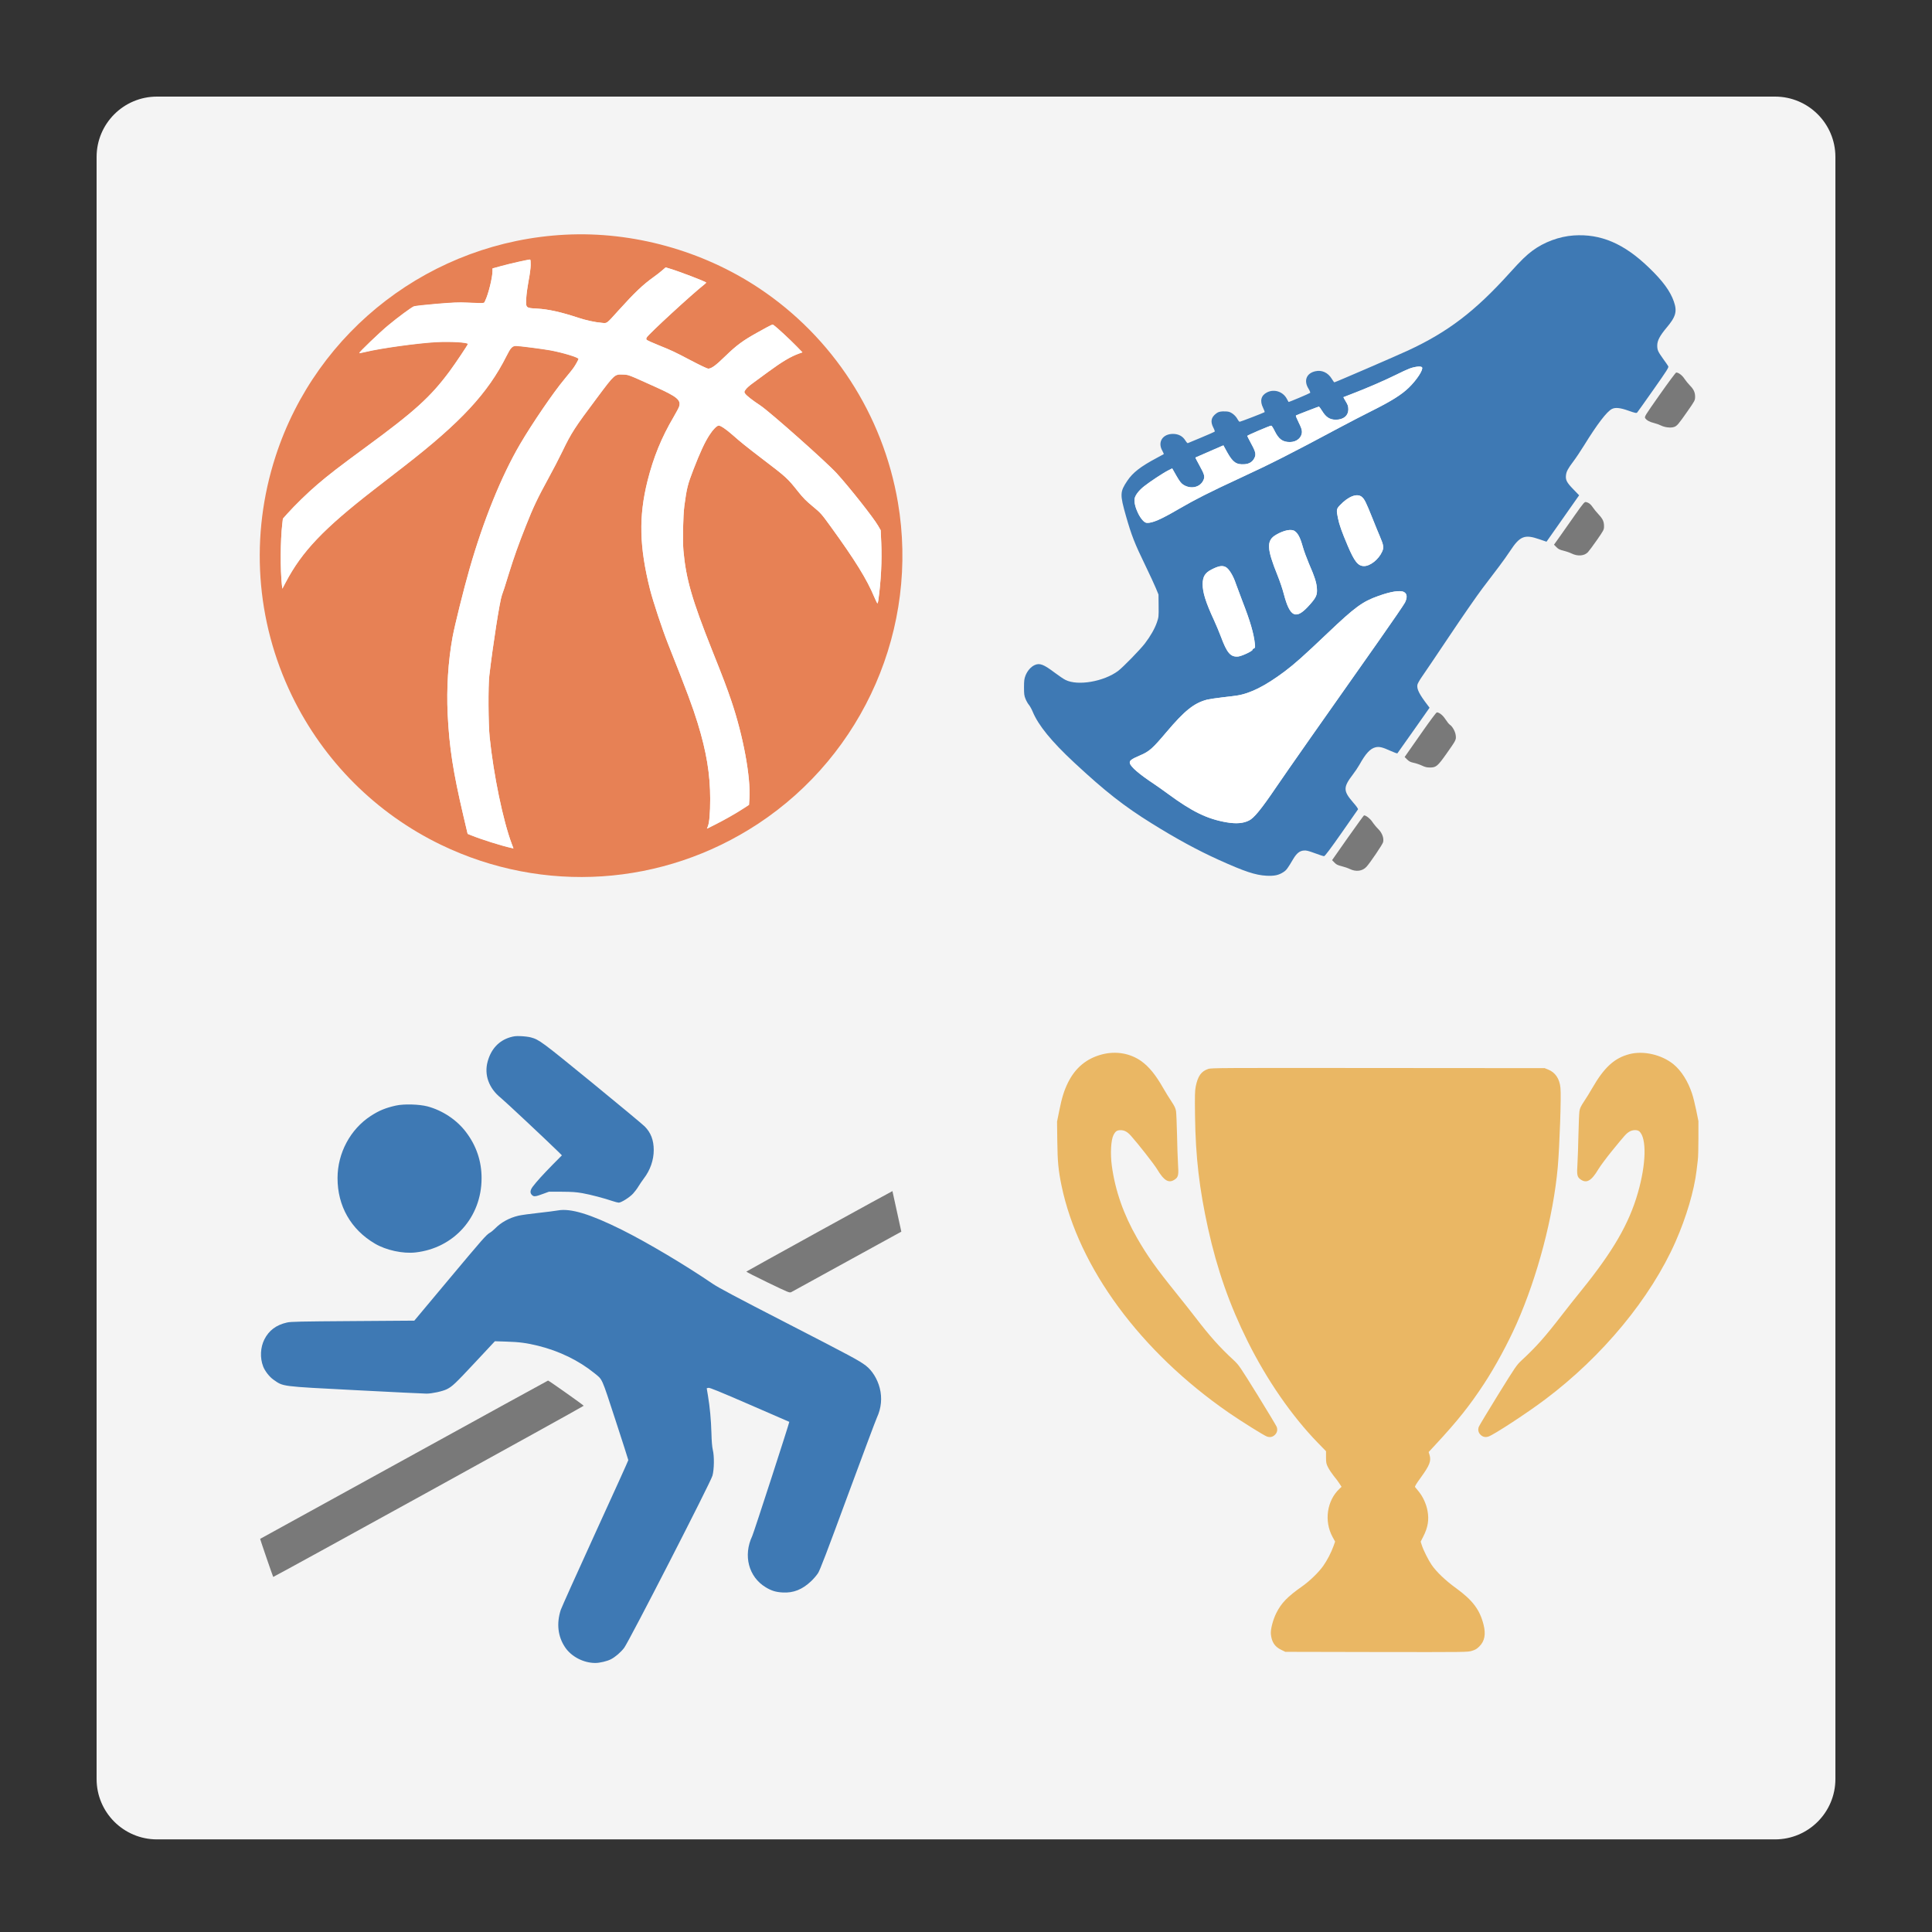
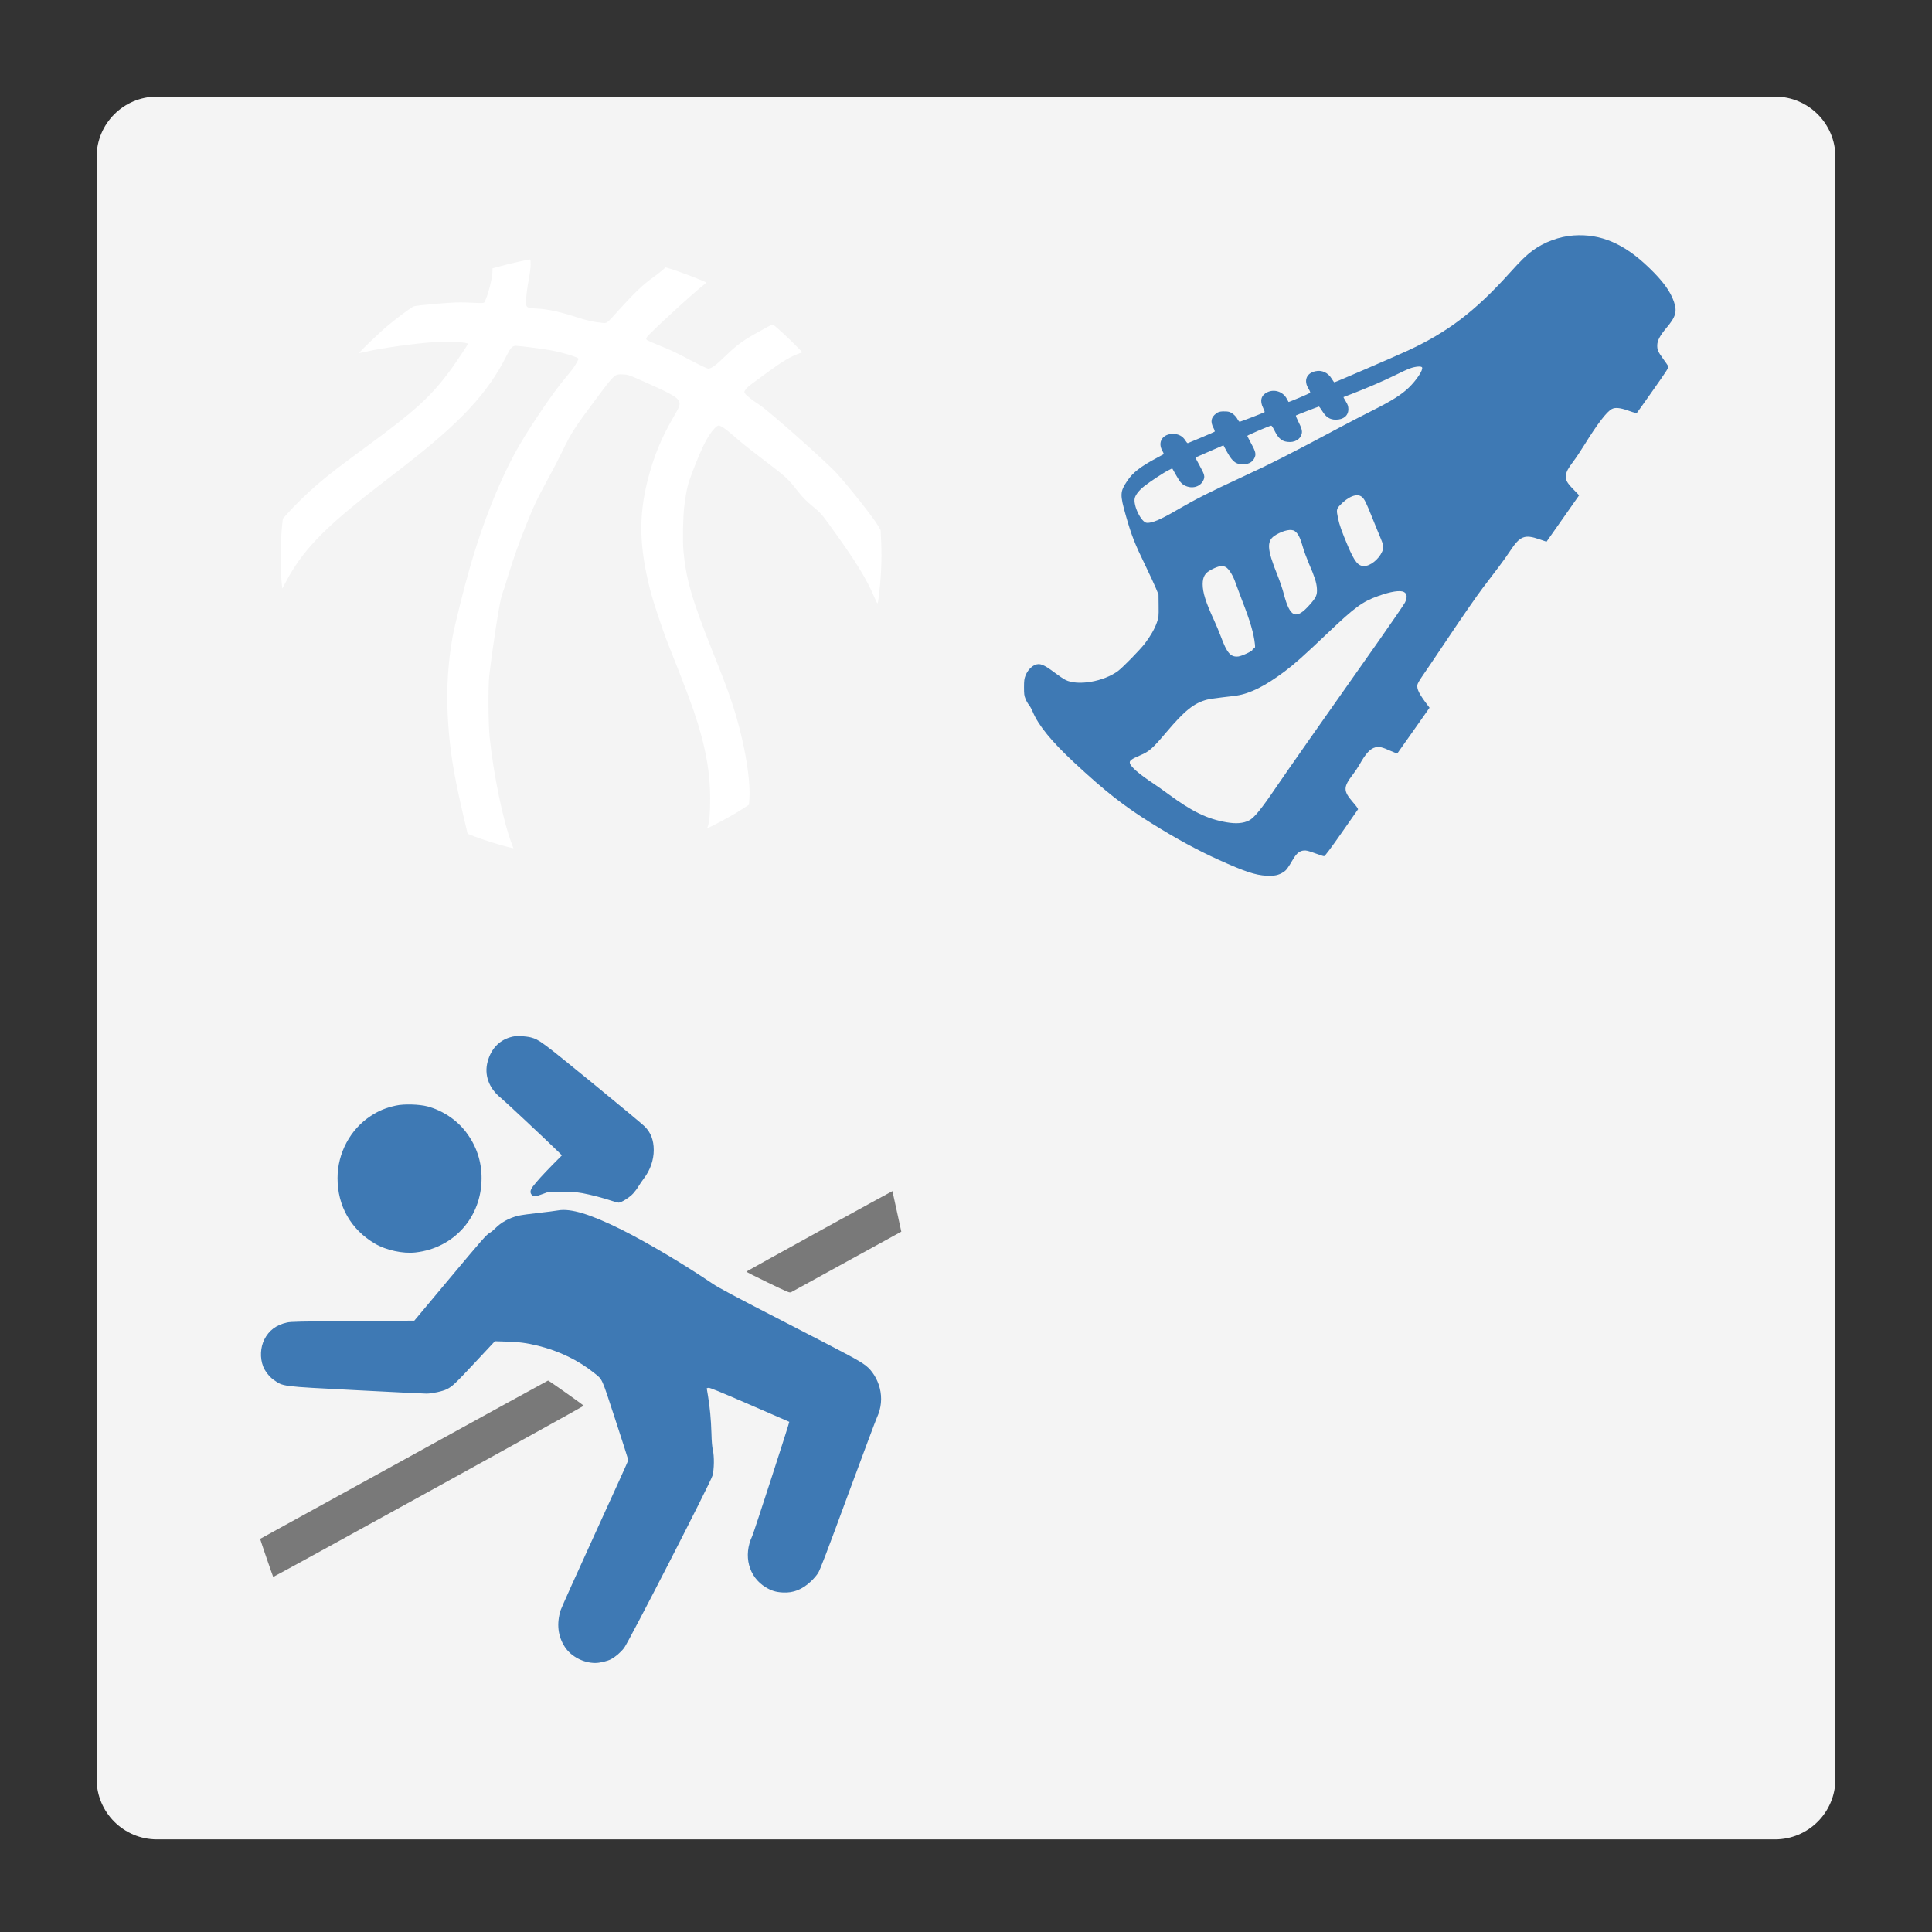
<svg xmlns="http://www.w3.org/2000/svg" version="1.1" id="Layer_1" x="0px" y="0px" viewBox="0 0 80 80" enable-background="new 0 0 80 80" xml:space="preserve">
  <rect x="0" y="0" width="80" height="80" fill="#333333" stroke="none" />
  <path fill="#F4F4F4" d="M73.5,76.165h-67c-1.381,0-2.5-1.119-2.5-2.5V6.5C4,5.119,5.119,4,6.5,4h67C74.881,4,76,5.119,76,6.5v67.165  C76,75.045,74.881,76.165,73.5,76.165z" />
  <g id="icon">
    <g>
-       <path fill="#EAB764" d="M45.639,43.659c-0.638,0.163-1.11,0.551-1.413,1.163c-0.161,0.326-0.257,0.628-0.363,1.163l-0.093,0.46    l0.01,0.791c0.01,0.866,0.044,1.223,0.176,1.861c0.708,3.397,3.267,6.871,6.921,9.397c0.519,0.359,1.46,0.946,1.584,0.99    c0.13,0.044,0.241,0.018,0.332-0.072s0.117-0.204,0.073-0.328c-0.021-0.052-0.379-0.649-0.796-1.324    c-0.742-1.194-0.768-1.233-0.983-1.435c-0.583-0.538-0.983-0.985-1.603-1.794c-0.182-0.235-0.542-0.693-0.804-1.016    c-0.819-1.016-1.172-1.515-1.592-2.244c-0.565-0.982-0.91-1.972-1.05-2.999c-0.067-0.504-0.036-1.062,0.067-1.267    c0.083-0.163,0.145-0.207,0.298-0.207s0.28,0.067,0.423,0.228c0.301,0.336,0.959,1.176,1.087,1.388    c0.288,0.483,0.488,0.597,0.736,0.424c0.143-0.098,0.161-0.189,0.13-0.639c-0.013-0.222-0.034-0.773-0.041-1.22    c-0.01-0.447-0.029-0.884-0.041-0.969c-0.021-0.124-0.06-0.204-0.189-0.401c-0.091-0.134-0.244-0.383-0.34-0.551    c-0.319-0.558-0.589-0.887-0.91-1.119C46.801,43.615,46.215,43.511,45.639,43.659z M67.476,43.648    c-0.625,0.16-1.05,0.548-1.546,1.411c-0.096,0.168-0.249,0.416-0.34,0.551c-0.13,0.196-0.169,0.277-0.189,0.401    c-0.013,0.085-0.031,0.522-0.041,0.969c-0.008,0.447-0.029,0.998-0.041,1.22c-0.031,0.45-0.013,0.54,0.13,0.639    c0.249,0.173,0.449,0.059,0.736-0.424c0.083-0.137,0.342-0.486,0.576-0.773c0.524-0.641,0.57-0.695,0.698-0.776    c0.132-0.088,0.34-0.093,0.425-0.016c0.306,0.284,0.28,1.352-0.062,2.539c-0.368,1.287-1.035,2.433-2.357,4.066    c-0.231,0.284-0.581,0.726-0.778,0.982c-0.705,0.915-1.081,1.339-1.675,1.887c-0.215,0.202-0.241,0.238-0.983,1.435    c-0.418,0.675-0.775,1.272-0.796,1.324c-0.044,0.124-0.018,0.238,0.073,0.328c0.091,0.09,0.202,0.116,0.332,0.072    c0.231-0.08,1.603-0.977,2.347-1.538c2.375-1.784,4.364-4.193,5.396-6.53c0.443-1.006,0.768-2.102,0.869-2.937    c0.016-0.134,0.039-0.331,0.052-0.434c0.016-0.103,0.026-0.512,0.026-0.905v-0.716l-0.091-0.45    c-0.052-0.248-0.127-0.558-0.171-0.685c-0.171-0.52-0.451-0.959-0.775-1.223C68.804,43.672,68.057,43.498,67.476,43.648z     M50.032,44.261c-0.293,0.101-0.43,0.292-0.519,0.726c-0.036,0.191-0.041,0.344-0.029,1.241c0.023,1.68,0.176,2.991,0.539,4.64    c0.376,1.701,0.892,3.172,1.644,4.682c0.799,1.603,1.826,3.087,2.904,4.196l0.337,0.346v0.251c0,0.227,0.008,0.264,0.083,0.416    c0.047,0.093,0.153,0.251,0.233,0.352c0.083,0.101,0.192,0.243,0.239,0.318l0.088,0.137l-0.083,0.078    c-0.526,0.491-0.648,1.344-0.288,2.001l0.104,0.189l-0.067,0.189c-0.096,0.266-0.267,0.597-0.428,0.822    c-0.187,0.264-0.558,0.623-0.866,0.84c-0.612,0.429-0.869,0.695-1.076,1.112c-0.14,0.282-0.241,0.677-0.223,0.866    c0.031,0.326,0.158,0.522,0.425,0.651l0.174,0.085l3.773,0.008c3.763,0.005,3.773,0.005,3.952-0.049    c0.145-0.044,0.202-0.078,0.311-0.186c0.218-0.217,0.272-0.504,0.171-0.9c-0.156-0.62-0.449-1.008-1.138-1.51    c-0.436-0.313-0.814-0.677-1.011-0.964c-0.14-0.204-0.345-0.618-0.407-0.814l-0.047-0.147l0.109-0.215    c0.192-0.375,0.244-0.695,0.174-1.065c-0.052-0.284-0.192-0.587-0.366-0.799c-0.07-0.083-0.137-0.165-0.15-0.184    c-0.016-0.023,0.057-0.145,0.241-0.396c0.366-0.507,0.436-0.685,0.358-0.936l-0.036-0.116l0.262-0.282    c0.936-1.008,1.434-1.634,2.033-2.546c0.464-0.708,0.978-1.657,1.341-2.471c0.876-1.975,1.527-4.452,1.711-6.501    c0.075-0.869,0.148-2.937,0.111-3.283c-0.036-0.375-0.213-0.636-0.508-0.755l-0.148-0.059l-6.898-0.005    C50.54,44.217,50.157,44.22,50.032,44.261z" />
-     </g>
+       </g>
  </g>
  <g id="icon_1_">
    <g>
      <path fill="#3E79B4" d="M21.116,42.954c-0.461,0.139-0.783,0.487-0.922,0.997c-0.155,0.554,0.049,1.115,0.546,1.512    c0.155,0.124,1.852,1.713,2.375,2.225l0.152,0.152l-0.387,0.391c-0.402,0.41-0.657,0.69-0.819,0.904    c-0.113,0.152-0.124,0.263-0.031,0.351c0.077,0.074,0.142,0.067,0.466-0.054l0.232-0.085h0.528    c0.436,0.003,0.585,0.013,0.858,0.059c0.343,0.062,0.914,0.212,1.252,0.328c0.105,0.036,0.221,0.065,0.255,0.065    c0.103,0,0.456-0.221,0.597-0.379c0.07-0.077,0.17-0.209,0.219-0.294c0.049-0.082,0.15-0.229,0.221-0.325    c0.266-0.345,0.412-0.767,0.412-1.18c0-0.41-0.121-0.724-0.376-0.979c-0.085-0.085-1.061-0.897-2.169-1.803    c-2.1-1.715-2.195-1.788-2.545-1.883c-0.085-0.023-0.271-0.046-0.412-0.051C21.354,42.895,21.281,42.906,21.116,42.954z     M16.399,45.778c-0.43,0.096-0.698,0.204-1.046,0.43c-0.847,0.551-1.376,1.538-1.376,2.573c-0.003,1.154,0.551,2.131,1.551,2.717    c0.459,0.271,1.157,0.422,1.677,0.363c1.59-0.178,2.733-1.458,2.736-3.068c0.003-0.701-0.214-1.347-0.639-1.908    c-0.382-0.51-0.974-0.904-1.602-1.072C17.353,45.724,16.735,45.705,16.399,45.778z M23.103,50.121    c-0.105,0.02-0.469,0.065-0.806,0.103c-0.34,0.036-0.713,0.088-0.832,0.116c-0.376,0.088-0.721,0.278-0.963,0.528    c-0.065,0.065-0.162,0.147-0.219,0.178c-0.155,0.093-0.273,0.227-1.757,2.001l-1.37,1.638l-2.545,0.018    c-2.185,0.015-2.571,0.023-2.725,0.059c-0.448,0.1-0.752,0.328-0.94,0.703c-0.165,0.328-0.186,0.76-0.051,1.113    c0.072,0.193,0.263,0.436,0.428,0.551c0.417,0.291,0.271,0.273,3.424,0.436c1.489,0.077,2.797,0.142,2.911,0.142    c0.232,0,0.67-0.096,0.845-0.183c0.227-0.116,0.34-0.221,1.154-1.092l0.835-0.894l0.476,0.015c0.533,0.015,0.84,0.057,1.314,0.173    c0.874,0.216,1.679,0.608,2.321,1.126c0.358,0.289,0.291,0.147,0.883,1.953c0.291,0.891,0.531,1.638,0.531,1.656    c0,0.02-0.616,1.381-1.37,3.027c-0.752,1.644-1.393,3.073-1.427,3.173c-0.183,0.567-0.121,1.103,0.178,1.548    c0.26,0.389,0.765,0.651,1.252,0.651c0.181,0,0.487-0.072,0.644-0.152c0.186-0.096,0.412-0.291,0.551-0.474    c0.204-0.271,3.583-6.857,3.656-7.128c0.072-0.258,0.08-0.806,0.015-1.069c-0.028-0.121-0.049-0.345-0.057-0.688    c-0.015-0.559-0.067-1.1-0.144-1.556c-0.028-0.165-0.051-0.301-0.051-0.306c0-0.003,0.031-0.013,0.072-0.02    c0.054-0.011,0.451,0.152,1.706,0.696c0.899,0.391,1.638,0.711,1.641,0.713c0.015,0.011-1.471,4.596-1.535,4.729    c-0.382,0.806-0.15,1.692,0.557,2.12c0.237,0.144,0.422,0.201,0.703,0.216c0.445,0.026,0.812-0.121,1.175-0.464    c0.103-0.096,0.232-0.247,0.289-0.335c0.08-0.121,0.371-0.881,1.229-3.212c0.621-1.679,1.164-3.135,1.211-3.233    c0.181-0.389,0.221-0.817,0.116-1.221c-0.096-0.374-0.312-0.724-0.572-0.925c-0.283-0.216-0.569-0.368-3.266-1.757    c-2.125-1.092-2.841-1.474-3.079-1.636c-1.162-0.79-2.682-1.695-3.769-2.239C24.434,50.27,23.63,50.026,23.103,50.121z" />
      <path fill="#797979" d="M33.935,50.974c-1.656,0.914-3.022,1.669-3.029,1.679c-0.011,0.011,0.387,0.214,0.883,0.453    c0.866,0.417,0.904,0.433,0.974,0.399c0.039-0.02,1.082-0.592,2.316-1.273L37.322,51c0,0-0.366-1.677-0.368-1.679    C36.951,49.317,35.593,50.062,33.935,50.974z M16.727,60.444c-3.272,1.8-5.954,3.274-5.955,3.277    c-0.008,0.005,0.528,1.564,0.541,1.576c0.015,0.015,12.854-7.061,12.857-7.087c0-0.023-1.445-1.044-1.476-1.044    C22.685,57.167,20.001,58.64,16.727,60.444z" />
    </g>
  </g>
  <g id="icon_2_">
    <g>
-       <path fill="#797979" d="M68.728,16.339c-0.621,0.883-0.643,0.916-0.602,0.979c0.057,0.087,0.188,0.157,0.362,0.198    c0.081,0.019,0.21,0.065,0.284,0.101c0.161,0.081,0.406,0.109,0.542,0.065c0.126-0.041,0.182-0.109,0.564-0.655    c0.305-0.438,0.31-0.448,0.313-0.598c0-0.182-0.06-0.312-0.218-0.47c-0.063-0.063-0.161-0.185-0.221-0.271    c-0.095-0.149-0.248-0.263-0.343-0.263C69.387,15.424,69.082,15.836,68.728,16.339z M65.216,21.325    c-0.212,0.304-0.496,0.704-0.627,0.891l-0.242,0.339l0.101,0.101c0.076,0.079,0.136,0.109,0.292,0.147    c0.106,0.025,0.254,0.076,0.324,0.111c0.262,0.131,0.539,0.109,0.69-0.051c0.046-0.049,0.215-0.278,0.376-0.508    c0.28-0.405,0.289-0.421,0.289-0.565c0-0.195-0.052-0.304-0.226-0.491c-0.081-0.084-0.186-0.212-0.234-0.286    c-0.095-0.139-0.166-0.195-0.278-0.223C65.612,20.774,65.584,20.804,65.216,21.325z M58.947,30.227    c-0.28,0.4-0.569,0.815-0.645,0.921l-0.139,0.198l0.101,0.101c0.081,0.081,0.139,0.111,0.272,0.139    c0.095,0.019,0.248,0.071,0.34,0.114c0.131,0.063,0.21,0.081,0.335,0.081c0.254,0,0.319-0.054,0.684-0.571    c0.4-0.568,0.403-0.574,0.385-0.752c-0.016-0.16-0.136-0.38-0.248-0.451c-0.033-0.022-0.114-0.122-0.179-0.223    c-0.111-0.171-0.259-0.288-0.36-0.286C59.473,29.501,59.227,29.827,58.947,30.227z M55.808,34.691l-0.649,0.926l0.098,0.101    c0.079,0.081,0.136,0.111,0.297,0.149c0.106,0.025,0.262,0.079,0.34,0.117c0.259,0.125,0.523,0.089,0.69-0.093    c0.153-0.169,0.662-0.921,0.687-1.017c0.041-0.166-0.038-0.383-0.199-0.544c-0.076-0.073-0.186-0.207-0.245-0.296    c-0.098-0.144-0.262-0.271-0.346-0.271C56.47,33.764,56.168,34.183,55.808,34.691z" />
      <path fill="#3E79B4" d="M65.156,9.75c-0.589,0.041-1.218,0.274-1.697,0.628c-0.254,0.187-0.476,0.402-0.951,0.929    c-1.433,1.587-2.553,2.44-4.21,3.209c-0.488,0.225-3.008,1.315-3.044,1.315c-0.013,0-0.063-0.068-0.111-0.149    c-0.153-0.253-0.411-0.372-0.678-0.309c-0.37,0.081-0.491,0.392-0.28,0.726c0.049,0.081,0.079,0.155,0.065,0.169    c-0.035,0.03-0.883,0.389-0.894,0.377c-0.005-0.005-0.035-0.06-0.065-0.119c-0.156-0.307-0.523-0.43-0.823-0.28    c-0.254,0.127-0.31,0.356-0.164,0.647c0.043,0.087,0.071,0.166,0.06,0.174c-0.057,0.035-0.997,0.397-1.03,0.397    c-0.022,0-0.06-0.046-0.09-0.103c-0.068-0.133-0.212-0.261-0.343-0.304c-0.055-0.019-0.177-0.027-0.272-0.022    c-0.133,0.008-0.191,0.027-0.27,0.087c-0.212,0.16-0.245,0.337-0.118,0.584c0.043,0.079,0.068,0.155,0.055,0.169    c-0.011,0.011-0.262,0.119-0.553,0.242c-0.292,0.122-0.545,0.225-0.559,0.233c-0.016,0.005-0.06-0.043-0.101-0.109    c-0.106-0.179-0.286-0.274-0.512-0.274c-0.43,0-0.645,0.337-0.444,0.693c0.041,0.073,0.068,0.139,0.063,0.144    c-0.008,0.005-0.136,0.076-0.286,0.155c-0.675,0.359-0.997,0.609-1.226,0.951c-0.305,0.456-0.308,0.56-0.055,1.454    c0.229,0.802,0.357,1.133,0.804,2.052c0.177,0.367,0.373,0.788,0.433,0.934l0.111,0.269l0.005,0.465    c0.005,0.446,0.003,0.473-0.073,0.693c-0.088,0.253-0.264,0.565-0.499,0.872c-0.202,0.261-0.896,0.972-1.103,1.131    c-0.594,0.443-1.67,0.63-2.18,0.375c-0.079-0.038-0.275-0.171-0.441-0.296c-0.466-0.351-0.627-0.413-0.834-0.321    c-0.158,0.071-0.302,0.236-0.381,0.432c-0.052,0.136-0.063,0.212-0.063,0.486c0,0.28,0.008,0.351,0.063,0.484    c0.035,0.087,0.098,0.198,0.139,0.245c0.041,0.049,0.114,0.179,0.161,0.293c0.234,0.56,0.776,1.225,1.714,2.098    c1.291,1.201,2.065,1.807,3.22,2.525c1.022,0.636,1.888,1.106,2.765,1.503c1.073,0.486,1.52,0.633,1.975,0.658    c0.332,0.016,0.509-0.022,0.708-0.152c0.12-0.079,0.169-0.144,0.406-0.546c0.139-0.231,0.262-0.331,0.431-0.345    c0.106-0.011,0.191,0.011,0.463,0.111c0.182,0.068,0.354,0.125,0.381,0.122c0.033,0,0.272-0.318,0.717-0.954    c0.368-0.524,0.675-0.967,0.687-0.984c0.011-0.022-0.071-0.139-0.21-0.296c-0.406-0.47-0.406-0.62-0.003-1.147    c0.093-0.122,0.218-0.307,0.275-0.41c0.254-0.456,0.441-0.66,0.654-0.714c0.158-0.041,0.289-0.011,0.629,0.144    c0.15,0.068,0.278,0.114,0.286,0.103c0.011-0.011,0.313-0.44,0.675-0.954l0.657-0.934l-0.065-0.087    c-0.365-0.476-0.471-0.688-0.438-0.867c0.011-0.051,0.101-0.21,0.199-0.347c0.098-0.139,0.605-0.891,1.128-1.671    c0.521-0.78,1.136-1.668,1.365-1.97c0.229-0.304,0.539-0.709,0.687-0.905c0.147-0.193,0.357-0.489,0.466-0.655    c0.4-0.609,0.597-0.685,1.199-0.476l0.302,0.103l0.583-0.829c0.322-0.456,0.624-0.888,0.675-0.962l0.093-0.131l-0.245-0.253    c-0.267-0.274-0.324-0.383-0.3-0.579c0.016-0.152,0.085-0.28,0.305-0.571c0.101-0.133,0.3-0.43,0.444-0.663    c0.545-0.883,0.942-1.402,1.153-1.508c0.139-0.073,0.346-0.051,0.692,0.073c0.27,0.095,0.322,0.106,0.354,0.073    c0.019-0.022,0.324-0.448,0.675-0.949c0.553-0.785,0.637-0.918,0.613-0.964c-0.016-0.03-0.111-0.171-0.215-0.312    c-0.218-0.304-0.242-0.364-0.242-0.554c0-0.195,0.109-0.402,0.378-0.723c0.392-0.462,0.453-0.679,0.31-1.093    c-0.147-0.427-0.463-0.858-1.025-1.397C67.249,10.084,66.282,9.672,65.156,9.75z M58.887,15.217    c0.043,0.111-0.232,0.524-0.551,0.834c-0.302,0.291-0.703,0.544-1.493,0.941c-0.376,0.187-0.997,0.511-1.379,0.714    c-2.019,1.081-2.815,1.486-4.139,2.098c-1.218,0.562-1.815,0.864-2.536,1.283c-0.73,0.427-1.073,0.574-1.299,0.562    c-0.232-0.011-0.58-0.731-0.501-1.03c0.041-0.144,0.186-0.326,0.39-0.486c0.24-0.19,0.796-0.557,0.994-0.655l0.166-0.084    l0.171,0.301c0.139,0.242,0.199,0.318,0.292,0.377c0.3,0.19,0.673,0.114,0.818-0.166c0.085-0.166,0.065-0.245-0.15-0.633    c-0.098-0.177-0.174-0.324-0.169-0.329c0.011-0.005,0.877-0.383,1.073-0.468l0.085-0.035l0.156,0.283    c0.234,0.418,0.378,0.519,0.713,0.498c0.194-0.011,0.335-0.095,0.411-0.248c0.081-0.155,0.06-0.261-0.123-0.595    c-0.09-0.169-0.166-0.318-0.169-0.331c0-0.025,0.934-0.424,0.994-0.424c0.019,0,0.081,0.098,0.139,0.217    c0.169,0.342,0.33,0.462,0.632,0.462c0.284,0,0.499-0.185,0.499-0.427c0-0.087-0.035-0.187-0.136-0.389    c-0.073-0.147-0.126-0.274-0.114-0.283c0.035-0.022,0.934-0.37,0.956-0.37c0.008,0,0.071,0.087,0.136,0.19    c0.153,0.25,0.316,0.354,0.559,0.354c0.322,0,0.521-0.166,0.521-0.435c-0.003-0.125-0.019-0.177-0.106-0.321    c-0.057-0.093-0.101-0.174-0.095-0.179c0.005-0.005,0.164-0.065,0.352-0.136c0.564-0.215,1.346-0.552,1.782-0.769    c0.226-0.114,0.504-0.242,0.616-0.283C58.61,15.173,58.862,15.151,58.887,15.217z M56.392,20.575    c0.109,0.093,0.169,0.212,0.433,0.87c0.118,0.299,0.262,0.644,0.316,0.772c0.153,0.359,0.169,0.459,0.088,0.63    c-0.144,0.318-0.491,0.592-0.743,0.592c-0.251,0-0.395-0.177-0.678-0.842c-0.245-0.579-0.348-0.864-0.406-1.152    c-0.068-0.324-0.06-0.372,0.073-0.514C55.833,20.551,56.195,20.412,56.392,20.575z M53.612,21.991    c0.139,0.095,0.234,0.286,0.34,0.671c0.041,0.147,0.153,0.451,0.248,0.676c0.24,0.552,0.313,0.782,0.33,1.027    c0.019,0.263-0.027,0.37-0.286,0.663c-0.575,0.655-0.826,0.554-1.085-0.435c-0.049-0.195-0.166-0.538-0.256-0.761    c-0.455-1.125-0.469-1.454-0.063-1.69C53.169,21.953,53.471,21.894,53.612,21.991z M50.752,23.48    c0.136,0.071,0.316,0.364,0.423,0.693c0.027,0.081,0.144,0.394,0.259,0.693c0.34,0.872,0.479,1.356,0.529,1.807    c0.013,0.136,0.011,0.152-0.046,0.179c-0.033,0.013-0.057,0.038-0.055,0.054c0.008,0.051-0.438,0.261-0.589,0.278    c-0.319,0.03-0.466-0.141-0.722-0.832c-0.065-0.174-0.191-0.478-0.28-0.671c-0.346-0.747-0.471-1.149-0.471-1.495    c0.003-0.307,0.098-0.468,0.368-0.603C50.455,23.434,50.61,23.407,50.752,23.48z M58.132,24.513    c0.133,0.068,0.15,0.22,0.046,0.435c-0.035,0.073-0.521,0.782-1.078,1.576c-2.256,3.196-3.847,5.467-4.258,6.073    c-0.621,0.916-0.916,1.275-1.123,1.377c-0.237,0.119-0.529,0.144-0.929,0.076c-0.804-0.139-1.425-0.44-2.435-1.185    c-0.171-0.127-0.43-0.309-0.572-0.405c-0.619-0.41-0.959-0.704-0.997-0.858c-0.027-0.103,0.052-0.166,0.428-0.326    c0.381-0.163,0.509-0.28,1.087-0.962c0.758-0.896,1.144-1.204,1.687-1.345c0.093-0.022,0.378-0.065,0.637-0.095    c0.256-0.03,0.518-0.06,0.577-0.071c0.564-0.084,1.191-0.4,1.989-0.997c0.428-0.324,0.763-0.62,1.798-1.604    c1.12-1.065,1.428-1.291,2.084-1.524C57.593,24.491,57.978,24.431,58.132,24.513z" />
-       <path fill="#FFFFFF" d="M50.27,25.681c-0.346-0.747-0.471-1.149-0.471-1.495c0.003-0.307,0.098-0.468,0.368-0.603    c0.289-0.149,0.444-0.177,0.586-0.103c0.136,0.071,0.316,0.364,0.423,0.693c0.027,0.081,0.144,0.394,0.259,0.693    c0.34,0.872,0.479,1.356,0.529,1.807c0.013,0.136,0.011,0.152-0.046,0.179c-0.033,0.013-0.057,0.038-0.055,0.054    c0.008,0.051-0.438,0.261-0.589,0.278c-0.319,0.03-0.466-0.141-0.722-0.832C50.485,26.178,50.359,25.874,50.27,25.681z     M54.244,25.029c0.259-0.293,0.305-0.4,0.286-0.663c-0.016-0.245-0.09-0.476-0.33-1.027c-0.095-0.225-0.207-0.53-0.248-0.676    c-0.106-0.385-0.202-0.576-0.34-0.671c-0.141-0.098-0.444-0.038-0.771,0.152c-0.406,0.236-0.392,0.565,0.063,1.69    c0.09,0.223,0.207,0.565,0.256,0.761C53.42,25.583,53.67,25.684,54.244,25.029z M47.783,32.461c0.141,0.095,0.4,0.278,0.572,0.405    c1.01,0.744,1.632,1.046,2.435,1.185c0.4,0.068,0.692,0.043,0.929-0.076c0.207-0.103,0.501-0.462,1.123-1.377    c0.411-0.606,2.002-2.877,4.258-6.073c0.559-0.794,1.043-1.503,1.078-1.576c0.103-0.215,0.088-0.367-0.046-0.435    c-0.156-0.081-0.539-0.022-1.06,0.166c-0.657,0.233-0.964,0.459-2.084,1.524c-1.035,0.984-1.37,1.28-1.798,1.604    c-0.798,0.598-1.425,0.913-1.989,0.997c-0.06,0.011-0.322,0.041-0.577,0.071c-0.259,0.03-0.545,0.073-0.637,0.095    c-0.542,0.141-0.929,0.448-1.687,1.345c-0.577,0.682-0.705,0.799-1.087,0.962c-0.376,0.16-0.455,0.223-0.428,0.326    C46.823,31.757,47.164,32.05,47.783,32.461z M56.484,23.44c0.254,0,0.599-0.274,0.743-0.592c0.081-0.171,0.065-0.271-0.088-0.63    c-0.055-0.127-0.199-0.473-0.316-0.772c-0.264-0.658-0.324-0.777-0.433-0.87c-0.196-0.163-0.559-0.025-0.918,0.356    c-0.133,0.141-0.141,0.19-0.073,0.514c0.057,0.288,0.161,0.574,0.406,1.152C56.089,23.263,56.233,23.44,56.484,23.44z     M58.887,15.217c-0.025-0.065-0.278-0.043-0.507,0.041c-0.111,0.041-0.39,0.169-0.616,0.283c-0.436,0.217-1.218,0.554-1.782,0.769    c-0.188,0.071-0.346,0.131-0.352,0.136s0.038,0.087,0.095,0.179c0.088,0.144,0.103,0.195,0.106,0.321    c0,0.269-0.199,0.435-0.521,0.435c-0.242,0-0.406-0.103-0.559-0.354c-0.065-0.103-0.128-0.19-0.136-0.19    c-0.022,0-0.921,0.347-0.956,0.37c-0.011,0.008,0.041,0.136,0.114,0.283c0.101,0.201,0.136,0.301,0.136,0.389    c0,0.242-0.215,0.427-0.499,0.427c-0.302,0-0.463-0.119-0.632-0.462c-0.057-0.119-0.12-0.217-0.139-0.217    c-0.06,0-0.994,0.4-0.994,0.424c0.003,0.013,0.079,0.163,0.169,0.331c0.182,0.334,0.204,0.44,0.123,0.595    c-0.076,0.152-0.218,0.236-0.411,0.248c-0.335,0.022-0.479-0.079-0.713-0.498l-0.156-0.283l-0.085,0.035    c-0.196,0.084-1.063,0.462-1.073,0.468c-0.005,0.005,0.071,0.152,0.169,0.329c0.215,0.389,0.234,0.468,0.15,0.633    c-0.144,0.28-0.518,0.356-0.818,0.166c-0.093-0.06-0.153-0.136-0.292-0.377l-0.171-0.301l-0.166,0.084    c-0.199,0.098-0.755,0.465-0.994,0.655c-0.204,0.16-0.349,0.342-0.39,0.486c-0.079,0.299,0.27,1.019,0.501,1.03    c0.226,0.011,0.569-0.136,1.299-0.562c0.722-0.418,1.319-0.72,2.536-1.283c1.324-0.612,2.12-1.017,4.139-2.098    c0.381-0.204,1.002-0.527,1.379-0.714c0.79-0.397,1.191-0.65,1.493-0.941C58.656,15.741,58.93,15.328,58.887,15.217z" />
    </g>
  </g>
  <g id="icon_3_">
    <g>
-       <path fill="#E78155" d="M23.414,9.718c-5.524,0.281-10.301,3.933-12.002,9.174c-1.068,3.289-0.827,6.811,0.675,9.914    c1.311,2.705,3.483,4.877,6.178,6.178c4.244,2.046,9.187,1.717,13.122-0.871c4.39-2.891,6.675-8.14,5.793-13.313    c-0.62-3.632-2.703-6.843-5.751-8.868C29.087,10.375,26.2,9.576,23.414,9.718z M21.975,10.976c0,0.123-0.039,0.411-0.086,0.652    c-0.044,0.238-0.089,0.56-0.097,0.719c-0.021,0.411-0.024,0.409,0.453,0.434c0.458,0.024,1.007,0.147,1.698,0.377    c0.316,0.105,0.686,0.186,0.963,0.21c0.243,0.024,0.186,0.066,0.694-0.497c0.688-0.761,1.015-1.073,1.471-1.4    c0.107-0.075,0.265-0.199,0.346-0.269l0.149-0.128l0.191,0.058c0.382,0.115,1.421,0.512,1.486,0.568    c0.005,0.005-0.028,0.042-0.078,0.081c-0.481,0.374-2.308,2.054-2.381,2.19c-0.031,0.058-0.031,0.073,0.003,0.107    c0.024,0.021,0.241,0.121,0.484,0.218c0.562,0.227,0.631,0.259,1.374,0.649c0.338,0.178,0.644,0.322,0.678,0.322    c0.139,0,0.309-0.123,0.719-0.523c0.46-0.448,0.727-0.644,1.322-0.973c0.656-0.363,0.617-0.346,0.68-0.301    c0.118,0.081,0.68,0.602,0.926,0.855l0.259,0.266l-0.141,0.05c-0.34,0.121-0.699,0.332-1.3,0.775    c-0.23,0.17-0.515,0.379-0.633,0.465c-0.121,0.086-0.246,0.199-0.28,0.254c-0.063,0.091-0.063,0.097-0.021,0.163    c0.058,0.086,0.29,0.269,0.628,0.492c0.395,0.262,2.739,2.342,3.168,2.813c0.531,0.584,1.521,1.837,1.712,2.169l0.107,0.186    l0.024,0.534c0.031,0.738-0.011,1.554-0.121,2.36c-0.011,0.068-0.026,0.128-0.034,0.136c-0.011,0.005-0.071-0.115-0.136-0.269    c-0.306-0.733-0.788-1.513-1.798-2.907c-0.393-0.542-0.413-0.565-0.749-0.843c-0.269-0.222-0.401-0.354-0.609-0.617    c-0.44-0.552-0.465-0.578-1.486-1.355c-0.672-0.515-0.869-0.672-1.228-0.989c-0.269-0.235-0.489-0.385-0.57-0.385    c-0.075,0-0.246,0.172-0.39,0.401c-0.191,0.296-0.382,0.709-0.654,1.41c-0.243,0.628-0.28,0.775-0.379,1.515    c-0.055,0.424-0.075,1.424-0.039,1.855c0.105,1.17,0.354,2.03,1.185,4.121c0.456,1.138,0.615,1.562,0.796,2.094    c0.492,1.444,0.811,3.166,0.751,4.061l-0.016,0.251l-0.251,0.163c-0.322,0.21-0.769,0.46-1.172,0.664l-0.319,0.16l0.036-0.089    c0.066-0.155,0.099-0.56,0.099-1.14c0-1.029-0.155-1.958-0.518-3.14c-0.215-0.696-0.434-1.284-1.222-3.27    c-0.246-0.62-0.62-1.753-0.751-2.263c-0.445-1.774-0.473-3.015-0.105-4.495c0.246-0.979,0.578-1.795,1.081-2.648    c0.11-0.188,0.215-0.382,0.23-0.437c0.081-0.269-0.089-0.409-0.984-0.811c-1.17-0.528-1.104-0.503-1.35-0.512    c-0.338-0.013-0.338-0.013-1.057,0.949c-0.94,1.253-1.076,1.466-1.45,2.243c-0.128,0.265-0.387,0.767-0.581,1.117    c-0.45,0.824-0.62,1.183-0.924,1.952c-0.306,0.769-0.492,1.292-0.702,1.967c-0.172,0.562-0.233,0.751-0.293,0.91    c-0.089,0.238-0.369,2.03-0.52,3.323c-0.052,0.437-0.042,2.005,0.013,2.551c0.163,1.575,0.555,3.464,0.918,4.43l0.068,0.18    l-0.086-0.019c-0.393-0.086-1.245-0.354-1.654-0.52l-0.157-0.063l-0.178-0.756c-0.426-1.823-0.581-2.821-0.649-4.207    c-0.05-1.07,0.019-2.166,0.202-3.179c0.086-0.473,0.458-1.97,0.703-2.826c0.576-2.012,1.319-3.846,2.094-5.168    c0.495-0.846,1.384-2.149,1.831-2.682c0.172-0.21,0.354-0.432,0.395-0.497c0.078-0.113,0.194-0.324,0.194-0.351    c0-0.063-0.644-0.259-1.164-0.356c-0.319-0.058-1.284-0.183-1.424-0.183c-0.152,0-0.225,0.075-0.395,0.418    c-0.772,1.538-1.892,2.745-4.244,4.569c-0.343,0.265-0.902,0.699-1.243,0.963c-2.088,1.62-2.98,2.554-3.658,3.844l-0.136,0.259    l-0.019-0.157c-0.068-0.612-0.063-1.853,0.013-2.491l0.028-0.249l0.172-0.194c0.322-0.359,0.861-0.887,1.251-1.217    c0.471-0.406,0.924-0.753,1.994-1.538c2.038-1.494,2.695-2.088,3.491-3.161c0.23-0.312,0.753-1.091,0.753-1.125    c0-0.068-0.719-0.11-1.316-0.078c-0.764,0.042-2.298,0.254-2.91,0.403c-0.144,0.034-0.266,0.058-0.272,0.052    c-0.024-0.024,0.858-0.869,1.198-1.148c0.406-0.338,0.949-0.738,1.062-0.785c0.044-0.019,0.46-0.066,0.929-0.105    c0.694-0.058,0.929-0.068,1.269-0.052c0.791,0.031,0.699,0.039,0.753-0.073c0.133-0.266,0.306-0.971,0.306-1.235v-0.107    l0.354-0.097c0.374-0.105,1.159-0.28,1.204-0.269C21.97,10.754,21.978,10.848,21.975,10.976z" />
      <path fill="#FFFFFF" d="M28.715,19.431c0.272-0.702,0.463-1.115,0.654-1.41c0.144-0.227,0.314-0.401,0.39-0.401    c0.081,0,0.301,0.149,0.57,0.385c0.359,0.316,0.555,0.473,1.228,0.989c1.021,0.777,1.046,0.803,1.486,1.355    c0.21,0.265,0.34,0.395,0.609,0.617c0.335,0.277,0.356,0.301,0.749,0.843c1.01,1.394,1.491,2.174,1.798,2.907    c0.066,0.155,0.125,0.274,0.136,0.269c0.008-0.008,0.024-0.068,0.034-0.136c0.11-0.806,0.152-1.622,0.121-2.36l-0.024-0.534    l-0.107-0.186c-0.191-0.332-1.18-1.585-1.712-2.169c-0.429-0.471-2.774-2.551-3.168-2.813c-0.338-0.222-0.57-0.406-0.628-0.492    c-0.042-0.066-0.042-0.071,0.021-0.163c0.034-0.055,0.16-0.168,0.28-0.254c0.118-0.086,0.403-0.296,0.633-0.465    c0.602-0.442,0.96-0.654,1.3-0.775l0.141-0.05l-0.259-0.266c-0.246-0.254-0.808-0.775-0.926-0.855    c-0.063-0.044-0.024-0.063-0.68,0.301c-0.594,0.33-0.861,0.526-1.322,0.973c-0.411,0.401-0.581,0.523-0.719,0.523    c-0.034,0-0.34-0.144-0.678-0.322c-0.743-0.39-0.811-0.421-1.374-0.649c-0.243-0.097-0.46-0.196-0.484-0.218    c-0.034-0.034-0.034-0.05-0.003-0.107c0.073-0.136,1.9-1.816,2.381-2.19c0.05-0.039,0.083-0.075,0.078-0.081    c-0.066-0.055-1.104-0.453-1.486-0.568l-0.191-0.058l-0.149,0.128c-0.081,0.071-0.238,0.194-0.346,0.269    c-0.456,0.327-0.783,0.639-1.471,1.4c-0.508,0.562-0.45,0.52-0.694,0.497c-0.277-0.024-0.647-0.105-0.963-0.21    c-0.691-0.23-1.24-0.354-1.698-0.377c-0.476-0.026-0.473-0.024-0.453-0.434c0.008-0.16,0.052-0.481,0.097-0.719    c0.047-0.241,0.086-0.528,0.086-0.652c0.003-0.128-0.005-0.222-0.021-0.227c-0.044-0.011-0.83,0.165-1.204,0.269l-0.354,0.097    v0.107c0,0.265-0.172,0.968-0.306,1.235c-0.055,0.113,0.036,0.105-0.753,0.073c-0.34-0.016-0.576-0.005-1.269,0.052    c-0.468,0.039-0.885,0.086-0.929,0.105c-0.113,0.047-0.656,0.448-1.062,0.785c-0.34,0.28-1.222,1.125-1.198,1.148    c0.005,0.005,0.128-0.019,0.272-0.052c0.612-0.149,2.146-0.362,2.91-0.403c0.597-0.031,1.316,0.011,1.316,0.078    c0,0.034-0.523,0.814-0.753,1.125c-0.796,1.073-1.452,1.667-3.491,3.161c-1.07,0.785-1.523,1.133-1.994,1.538    c-0.39,0.33-0.929,0.858-1.251,1.217l-0.172,0.194l-0.028,0.249c-0.075,0.639-0.081,1.879-0.013,2.491l0.019,0.157l0.136-0.259    c0.678-1.29,1.57-2.224,3.658-3.844c0.34-0.265,0.9-0.699,1.243-0.963c2.352-1.823,3.472-3.03,4.244-4.569    c0.17-0.343,0.243-0.418,0.395-0.418c0.139,0,1.104,0.125,1.424,0.183c0.52,0.097,1.164,0.293,1.164,0.356    c0,0.026-0.115,0.238-0.194,0.351c-0.042,0.066-0.222,0.288-0.395,0.497c-0.448,0.534-1.337,1.837-1.831,2.682    c-0.775,1.322-1.518,3.156-2.094,5.168c-0.246,0.855-0.617,2.352-0.703,2.826c-0.183,1.013-0.251,2.109-0.202,3.179    c0.068,1.386,0.222,2.384,0.649,4.207l0.178,0.756l0.157,0.063c0.409,0.168,1.261,0.434,1.654,0.52l0.086,0.019l-0.068-0.18    c-0.363-0.965-0.756-2.855-0.918-4.43c-0.055-0.547-0.066-2.114-0.013-2.551c0.152-1.292,0.432-3.085,0.52-3.323    c0.06-0.16,0.121-0.348,0.293-0.91c0.21-0.675,0.395-1.198,0.702-1.967c0.304-0.769,0.473-1.128,0.924-1.952    c0.194-0.351,0.453-0.853,0.581-1.117c0.374-0.777,0.51-0.989,1.45-2.243c0.719-0.963,0.719-0.963,1.057-0.949    c0.246,0.011,0.18-0.016,1.35,0.512c0.895,0.403,1.065,0.542,0.984,0.811c-0.016,0.055-0.121,0.249-0.23,0.437    c-0.503,0.853-0.835,1.669-1.081,2.648c-0.369,1.481-0.34,2.721,0.105,4.495c0.131,0.51,0.505,1.643,0.751,2.263    c0.788,1.986,1.007,2.575,1.222,3.27c0.363,1.183,0.518,2.111,0.518,3.14c0,0.581-0.034,0.987-0.099,1.14l-0.036,0.089l0.319-0.16    c0.403-0.204,0.85-0.456,1.172-0.664l0.251-0.163l0.016-0.251c0.06-0.894-0.259-2.617-0.751-4.061    c-0.18-0.531-0.34-0.955-0.796-2.094c-0.832-2.091-1.081-2.952-1.185-4.121c-0.036-0.432-0.016-1.431,0.039-1.855    C28.435,20.206,28.472,20.059,28.715,19.431z" />
    </g>
  </g>
</svg>